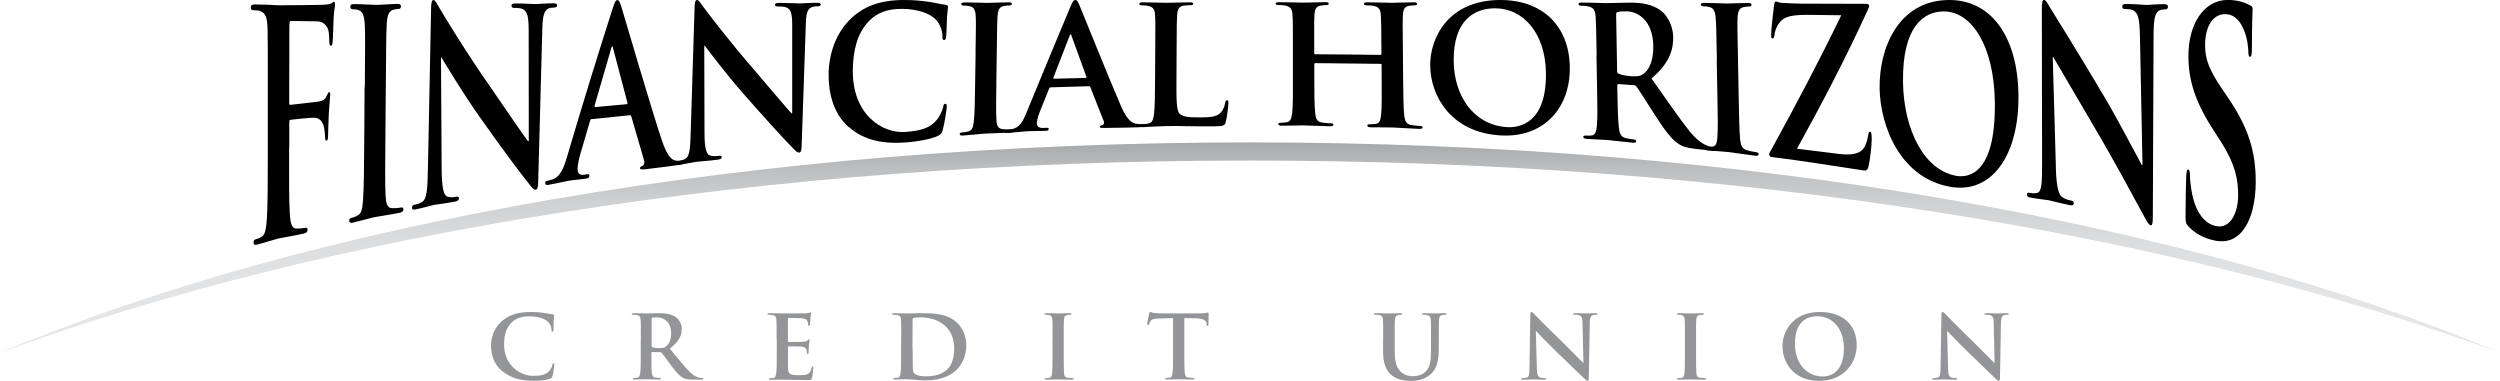
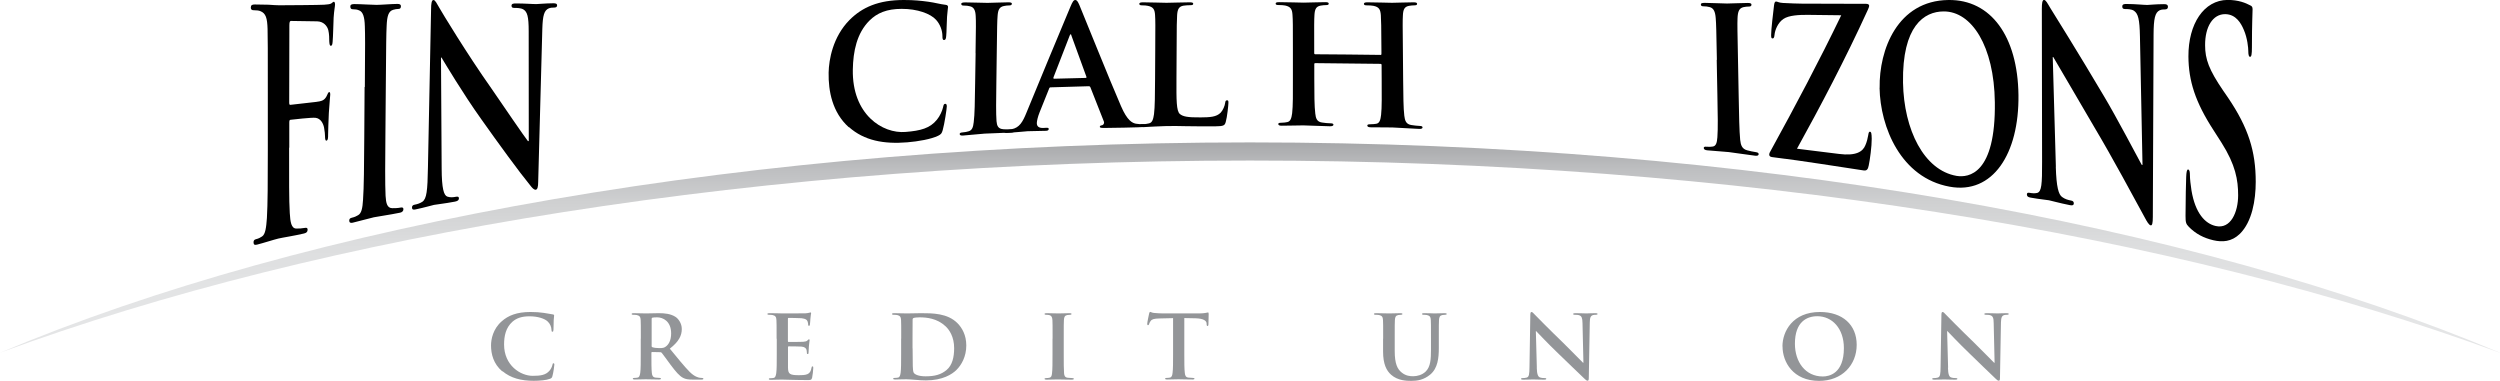
<svg xmlns="http://www.w3.org/2000/svg" width="420" height="64" viewBox="0 0 420 64" fill="none">
  <g clip-path="url(#clip0_767_675)">
    <path d="M420 59.261C368.487 37.578 293.499 23.924 209.993 23.924C126.487 23.924 51.513 37.578 0 59.261C54.233 39.283 128.304 26.972 209.993 26.972C291.682 26.972 365.768 39.283 420 59.274V59.261Z" fill="url(#paint0_linear_767_675)" />
    <path d="M48.572 24.824C48.572 29.791 48.544 33.672 48.683 35.806C48.766 37.283 48.933 38.384 49.779 38.397C50.168 38.411 50.792 38.37 51.194 38.29C51.555 38.209 51.68 38.33 51.68 38.585C51.68 38.948 51.486 39.136 51.056 39.23C49.28 39.646 47.504 39.901 46.769 40.076C46.033 40.25 44.257 40.827 43.189 41.096C42.801 41.19 42.593 41.136 42.593 40.707C42.593 40.438 42.704 40.25 43.009 40.183C43.425 40.089 43.772 39.901 44.022 39.727C44.59 39.377 44.729 38.183 44.84 36.625C44.979 34.37 44.993 30.422 44.993 25.348C44.993 22.246 44.993 19.158 44.993 16.057C44.993 8.029 44.993 6.552 44.951 4.86C44.896 3.061 44.674 2.229 43.73 1.866C43.508 1.759 43.009 1.719 42.62 1.719C42.329 1.719 42.135 1.611 42.135 1.289C42.135 0.859 42.357 0.752 42.787 0.752C43.536 0.752 44.355 0.792 45.104 0.792C45.853 0.846 46.505 0.886 46.907 0.886C47.989 0.886 53.803 0.846 54.455 0.792C54.996 0.738 55.343 0.738 55.634 0.591C55.8 0.497 55.953 0.295 56.092 0.295C56.203 0.295 56.286 0.497 56.286 0.738C56.286 1.088 56.133 1.678 56.05 2.967C56.022 3.464 55.953 6.391 55.884 6.981C55.856 7.384 55.8 7.68 55.592 7.693C55.398 7.693 55.343 7.451 55.315 6.914C55.315 6.511 55.315 5.719 55.148 5.035C54.954 4.35 54.358 3.612 53.275 3.585C51.805 3.571 50.334 3.544 48.877 3.518C48.711 3.518 48.614 3.679 48.614 4.243C48.614 8.552 48.586 12.862 48.586 17.171C48.586 17.48 48.614 17.628 48.78 17.614C49.987 17.467 51.208 17.332 52.429 17.198C52.915 17.145 53.317 17.104 53.706 17.024C54.246 16.916 54.649 16.675 54.94 16.003C55.079 15.695 55.148 15.493 55.315 15.466C55.426 15.466 55.481 15.601 55.481 15.896C55.481 16.191 55.329 17.453 55.245 18.997C55.19 20.004 55.121 22.3 55.121 22.649C55.121 23.092 55.121 23.589 54.829 23.629C54.663 23.656 54.607 23.307 54.607 22.958C54.607 22.609 54.552 22.018 54.441 21.427C54.302 20.743 53.886 19.897 52.998 19.789C52.29 19.722 49.28 20.071 48.794 20.125C48.655 20.139 48.6 20.246 48.6 20.608C48.6 22.005 48.6 23.401 48.6 24.797L48.572 24.824Z" fill="black" />
    <path d="M61.294 14.607C61.349 7.304 61.349 5.961 61.294 4.43C61.252 2.793 60.961 1.987 60.337 1.745C60.018 1.598 59.657 1.557 59.31 1.557C59.019 1.557 58.852 1.463 58.852 1.074C58.852 0.779 59.088 0.685 59.546 0.685C60.628 0.685 62.432 0.819 63.264 0.819C63.986 0.819 65.664 0.671 66.76 0.658C67.135 0.658 67.357 0.752 67.357 1.034C67.357 1.41 67.177 1.504 66.899 1.504C66.608 1.504 66.386 1.557 66.039 1.651C65.262 1.893 65.026 2.699 64.957 4.35C64.887 5.854 64.873 7.169 64.818 14.325C64.79 17.091 64.776 19.843 64.749 22.609C64.707 27.174 64.679 30.892 64.776 32.893C64.846 34.141 65.04 34.947 65.886 34.974C66.289 34.987 66.899 34.96 67.329 34.866C67.634 34.799 67.787 34.92 67.773 35.148C67.773 35.471 67.537 35.658 67.232 35.726C65.359 36.115 63.569 36.343 62.806 36.504C62.154 36.639 60.364 37.162 59.241 37.417C58.866 37.498 58.672 37.39 58.672 37.055C58.672 36.813 58.783 36.639 59.13 36.571C59.56 36.477 59.893 36.316 60.156 36.155C60.725 35.846 60.906 34.987 60.989 33.578C61.141 31.537 61.169 27.737 61.197 23.079C61.211 20.259 61.239 17.44 61.252 14.62L61.294 14.607Z" fill="black" />
    <path d="M74.198 28.261C74.211 31.725 74.572 32.812 75.141 33.027C75.626 33.202 76.168 33.148 76.612 33.054C76.931 33 77.097 33.054 77.097 33.309C77.097 33.658 76.834 33.792 76.431 33.873C74.586 34.222 73.448 34.316 72.907 34.423C72.657 34.477 71.312 34.866 69.841 35.175C69.466 35.256 69.217 35.256 69.217 34.84C69.217 34.571 69.383 34.437 69.675 34.383C70.049 34.316 70.549 34.168 70.951 33.9C71.686 33.39 71.825 32.06 71.894 28.127C72.075 19.252 72.241 10.378 72.422 1.531C72.422 0.631 72.519 0 72.81 0C73.129 0 73.379 0.591 73.851 1.383C74.184 1.987 78.457 9.062 82.549 14.849C84.45 17.628 88.224 23.146 88.695 23.71C88.737 23.71 88.793 23.71 88.834 23.696C88.834 17.561 88.834 11.412 88.82 5.263C88.82 2.752 88.585 1.974 87.905 1.571C87.475 1.329 86.795 1.329 86.392 1.329C86.046 1.329 85.935 1.208 85.935 0.953C85.935 0.618 86.254 0.577 86.684 0.577C88.168 0.577 89.542 0.698 90.138 0.685C90.457 0.685 91.54 0.564 92.941 0.55C93.316 0.55 93.593 0.591 93.593 0.913C93.593 1.155 93.413 1.275 93.08 1.275C92.788 1.275 92.566 1.275 92.219 1.396C91.415 1.732 91.179 2.578 91.11 4.86C90.874 13.412 90.652 21.964 90.416 30.543C90.416 31.443 90.277 31.819 90.027 31.872C89.708 31.926 89.375 31.537 89.07 31.134C87.308 28.999 83.743 24.112 80.829 19.991C77.777 15.721 74.669 10.485 74.17 9.666C74.142 9.666 74.114 9.666 74.087 9.666C74.128 15.869 74.156 22.058 74.198 28.234V28.261Z" fill="black" />
-     <path d="M99.392 19.991C99.253 20.004 99.184 20.085 99.128 20.326C98.587 22.152 98.046 24.005 97.505 25.858C97.2 26.878 97.047 27.845 97.033 28.315C97.033 29.026 97.269 29.496 98.157 29.348C98.296 29.322 98.448 29.308 98.587 29.281C98.934 29.228 99.017 29.281 99.017 29.523C99.017 29.832 98.837 29.939 98.532 29.993C97.616 30.141 96.395 30.221 95.507 30.369C95.188 30.422 93.62 30.798 92.136 31.053C91.761 31.121 91.595 31.053 91.595 30.745C91.595 30.503 91.72 30.409 91.942 30.369C92.191 30.328 92.594 30.221 92.829 30.141C94.147 29.684 94.702 28.247 95.313 26.18C97.824 17.655 100.349 9.452 102.888 1.544C103.249 0.43 103.429 0.013 103.72 0.013C103.984 0.013 104.15 0.362 104.414 1.222C105.066 3.41 109.381 18.125 111.115 23.347C112.142 26.502 112.96 26.878 113.557 26.985C113.987 27.039 114.417 27.012 114.75 26.972C114.972 26.945 115.125 26.959 115.111 27.214C115.111 27.496 114.847 27.603 113.793 27.751C112.766 27.885 110.671 28.18 108.382 28.436C107.869 28.476 107.522 28.516 107.536 28.261C107.536 28.033 107.661 27.952 107.938 27.872C108.146 27.764 108.34 27.402 108.215 26.985C107.494 24.542 106.786 22.085 106.065 19.588C106.01 19.413 105.926 19.346 105.788 19.36C103.665 19.575 101.542 19.789 99.406 20.018L99.392 19.991ZM105.26 17.507C105.399 17.507 105.427 17.373 105.413 17.265C104.608 14.258 103.804 11.21 102.999 8.123C102.971 7.975 102.943 7.787 102.86 7.787C102.777 7.787 102.708 7.988 102.68 8.136C101.75 11.291 100.821 14.486 99.891 17.735C99.864 17.896 99.891 18.004 100.002 17.99C101.75 17.829 103.512 17.655 105.26 17.507Z" fill="black" />
-     <path d="M118.357 22.34C118.357 25.079 118.718 25.952 119.287 26.126C119.773 26.274 120.314 26.247 120.771 26.18C121.091 26.14 121.257 26.18 121.257 26.395C121.257 26.677 120.993 26.771 120.591 26.824C118.732 27.066 117.581 27.106 117.039 27.174C116.776 27.2 115.43 27.496 113.946 27.697C113.571 27.751 113.321 27.751 113.321 27.429C113.321 27.214 113.502 27.12 113.779 27.079C114.154 27.026 114.667 26.918 115.069 26.73C115.819 26.341 115.957 25.294 116.041 22.193C116.263 15.184 116.471 8.19 116.693 1.208C116.693 0.497 116.804 0 117.081 0C117.4 0 117.65 0.456 118.122 1.101C118.455 1.571 122.7 7.183 126.793 11.841C128.693 14.07 132.481 18.554 132.953 19.024C132.994 19.024 133.05 19.024 133.091 19.024C133.091 14.097 133.091 9.17 133.091 4.242C133.091 2.229 132.856 1.611 132.176 1.275C131.746 1.074 131.066 1.087 130.663 1.087C130.317 1.087 130.206 0.993 130.206 0.792C130.206 0.524 130.525 0.497 130.955 0.483C132.439 0.483 133.813 0.577 134.423 0.577C134.742 0.577 135.825 0.47 137.226 0.47C137.6 0.47 137.878 0.497 137.878 0.765C137.878 0.953 137.697 1.061 137.351 1.061C137.059 1.061 136.837 1.061 136.49 1.168C135.686 1.437 135.436 2.121 135.381 3.947C135.145 10.821 134.909 17.695 134.673 24.582C134.673 25.307 134.534 25.603 134.285 25.63C133.965 25.67 133.632 25.348 133.327 25.012C131.551 23.24 127.972 19.252 125.058 15.936C122.006 12.499 118.912 8.337 118.399 7.679C118.371 7.679 118.344 7.679 118.316 7.679C118.316 12.58 118.344 17.467 118.357 22.354V22.34Z" fill="black" />
    <path d="M142.594 21.374C139.833 18.89 139.154 15.319 139.209 12.204C139.251 10.029 139.917 6.189 142.719 3.356C144.828 1.235 147.575 0 151.834 0C153.61 0 154.664 0.121 155.982 0.295C157.065 0.443 157.98 0.712 158.84 0.806C159.16 0.832 159.271 0.98 159.271 1.168C159.271 1.41 159.173 1.759 159.104 2.806C159.035 3.786 159.035 5.437 158.965 6.028C158.924 6.485 158.868 6.713 158.605 6.726C158.369 6.726 158.327 6.498 158.327 6.068C158.327 5.142 157.953 4.095 157.259 3.33C156.329 2.296 154.11 1.477 151.474 1.49C148.976 1.49 147.339 2.188 146.063 3.464C143.94 5.585 143.33 8.619 143.274 11.68C143.135 19.252 148.269 22.488 152.126 22.166C154.678 21.964 156.246 21.548 157.411 20.098C157.911 19.494 158.299 18.608 158.424 18.058C158.521 17.574 158.577 17.453 158.813 17.44C159.007 17.44 159.062 17.628 159.062 17.869C159.062 18.232 158.674 20.85 158.369 21.884C158.216 22.407 158.105 22.555 157.606 22.81C156.44 23.374 154.262 23.763 152.417 23.911C148.477 24.233 145.189 23.629 142.622 21.347L142.594 21.374Z" fill="black" />
    <path d="M163.89 8.955C163.96 4.484 163.974 3.652 163.918 2.712C163.876 1.705 163.599 1.208 162.975 1.061C162.656 0.967 162.295 0.94 161.948 0.94C161.657 0.94 161.49 0.886 161.49 0.644C161.49 0.47 161.726 0.403 162.184 0.403C163.266 0.403 165.07 0.483 165.902 0.483C166.623 0.483 168.302 0.389 169.398 0.389C169.773 0.389 169.995 0.443 169.995 0.618C169.995 0.846 169.814 0.913 169.537 0.913C169.246 0.913 169.024 0.94 168.677 1.007C167.9 1.155 167.664 1.651 167.595 2.672C167.525 3.598 167.511 4.417 167.456 8.847C167.428 10.553 167.414 12.271 167.387 13.976C167.345 16.809 167.317 19.105 167.414 20.353C167.484 21.132 167.678 21.642 168.552 21.709C168.954 21.75 169.592 21.763 170.023 21.736C170.342 21.723 170.48 21.803 170.48 21.937C170.48 22.139 170.245 22.246 169.925 22.26C168.025 22.367 166.207 22.394 165.43 22.448C164.764 22.488 162.947 22.689 161.795 22.77C161.421 22.797 161.227 22.716 161.227 22.515C161.227 22.367 161.338 22.273 161.684 22.246C162.114 22.219 162.461 22.139 162.725 22.058C163.308 21.897 163.488 21.387 163.585 20.528C163.752 19.279 163.779 16.956 163.821 14.097C163.849 12.365 163.876 10.646 163.904 8.915L163.89 8.955Z" fill="black" />
    <path d="M176.502 14.674C176.363 14.674 176.294 14.741 176.239 14.916C175.711 16.232 175.17 17.561 174.643 18.89C174.352 19.615 174.199 20.313 174.185 20.662C174.185 21.172 174.435 21.535 175.323 21.494C175.462 21.494 175.614 21.481 175.753 21.468C176.1 21.454 176.183 21.508 176.183 21.669C176.183 21.897 176.003 21.964 175.697 21.978C174.782 22.018 173.533 22.005 172.645 22.045C172.326 22.058 170.745 22.233 169.246 22.327C168.872 22.354 168.705 22.3 168.705 22.072C168.705 21.897 168.83 21.83 169.052 21.817C169.316 21.803 169.718 21.75 169.94 21.709C171.272 21.468 171.827 20.447 172.423 18.984C174.907 12.929 177.376 6.995 179.832 1.128C180.179 0.309 180.359 0 180.65 0C180.914 0 181.08 0.255 181.358 0.9C182.024 2.484 186.505 13.654 188.323 17.816C189.391 20.3 190.237 20.662 190.834 20.783C191.264 20.85 191.694 20.877 192.041 20.863C192.277 20.863 192.415 20.877 192.415 21.078C192.415 21.306 192.152 21.36 191.083 21.387C190.043 21.414 187.934 21.481 185.631 21.494C185.118 21.494 184.771 21.494 184.771 21.306C184.771 21.145 184.882 21.078 185.173 21.038C185.381 20.971 185.576 20.716 185.437 20.38C184.688 18.487 183.938 16.581 183.189 14.674C183.134 14.54 183.051 14.486 182.898 14.486C180.761 14.54 178.625 14.607 176.488 14.674H176.502ZM182.385 13.09C182.523 13.09 182.551 12.996 182.523 12.915C181.691 10.633 180.845 8.324 180.012 6.015C179.984 5.907 179.957 5.76 179.873 5.76C179.79 5.76 179.735 5.907 179.693 6.015C178.791 8.337 177.889 10.673 176.974 13.023C176.946 13.144 176.974 13.224 177.085 13.224C178.847 13.171 180.609 13.13 182.371 13.09H182.385Z" fill="black" />
    <path d="M197.646 13.238C197.632 16.769 197.618 18.675 198.228 19.158C198.714 19.561 199.463 19.749 201.711 19.722C203.237 19.709 204.36 19.669 205.082 18.917C205.429 18.554 205.776 17.789 205.831 17.265C205.859 17.024 205.914 16.849 206.15 16.849C206.358 16.849 206.386 16.983 206.372 17.319C206.372 17.628 206.164 19.682 205.928 20.474C205.762 21.078 205.609 21.212 204.111 21.226C202.03 21.239 200.531 21.212 199.241 21.199C197.937 21.159 196.91 21.159 195.717 21.186C195.398 21.186 194.76 21.212 194.08 21.253C193.414 21.266 192.665 21.347 192.096 21.36C191.721 21.36 191.513 21.293 191.527 21.092C191.527 20.957 191.638 20.863 191.985 20.863C192.415 20.863 192.762 20.783 193.026 20.729C193.608 20.608 193.747 19.991 193.872 19.185C194.024 18.017 194.038 15.829 194.052 13.291C194.052 11.667 194.066 10.042 194.08 8.418C194.108 4.216 194.108 3.437 194.052 2.551C193.997 1.611 193.775 1.168 192.831 0.98C192.609 0.926 192.263 0.899 191.888 0.899C191.569 0.899 191.402 0.846 191.402 0.644C191.402 0.456 191.61 0.389 192.041 0.389C193.386 0.389 195.19 0.47 195.967 0.47C196.66 0.47 198.742 0.389 199.865 0.389C200.268 0.389 200.462 0.443 200.462 0.631C200.462 0.819 200.295 0.873 199.949 0.873C199.629 0.873 199.172 0.899 198.825 0.953C198.048 1.087 197.826 1.557 197.757 2.524C197.701 3.41 197.687 4.175 197.673 8.378C197.673 10.002 197.659 11.613 197.646 13.238Z" fill="black" />
    <path d="M231.913 9.25C231.997 9.25 232.08 9.197 232.08 9.062C232.08 8.861 232.08 8.673 232.08 8.472C232.052 4.243 232.038 3.45 231.983 2.564C231.913 1.611 231.691 1.168 230.734 0.98C230.512 0.926 230.013 0.9 229.624 0.9C229.305 0.9 229.139 0.846 229.139 0.644C229.139 0.457 229.333 0.389 229.735 0.389C231.275 0.389 233.079 0.47 233.856 0.47C234.549 0.47 236.353 0.389 237.463 0.389C237.865 0.389 238.059 0.443 238.073 0.644C238.073 0.846 237.907 0.9 237.56 0.9C237.324 0.9 237.074 0.926 236.728 0.98C235.951 1.114 235.729 1.598 235.687 2.578C235.632 3.477 235.645 4.256 235.687 8.512C235.701 10.15 235.715 11.801 235.729 13.439C235.756 16.017 235.77 18.232 235.923 19.44C236.02 20.233 236.2 20.85 237.061 20.998C237.463 21.065 238.101 21.145 238.531 21.159C238.85 21.159 238.989 21.266 238.989 21.401C238.989 21.602 238.767 21.669 238.42 21.656C236.547 21.575 234.73 21.441 233.925 21.414C233.259 21.387 231.442 21.414 230.318 21.387C229.916 21.387 229.707 21.293 229.707 21.092C229.707 20.957 229.818 20.877 230.165 20.877C230.595 20.877 230.942 20.837 231.206 20.796C231.789 20.702 231.927 20.098 232.024 19.293C232.163 18.125 232.135 15.923 232.122 13.359C232.122 12.54 232.122 11.721 232.108 10.902C232.108 10.794 232.024 10.727 231.941 10.727C228.278 10.673 224.63 10.633 220.967 10.606C220.884 10.606 220.801 10.633 220.801 10.767C220.801 11.573 220.801 12.379 220.801 13.184C220.801 15.722 220.814 17.896 220.967 19.078C221.05 19.857 221.231 20.461 222.091 20.582C222.493 20.649 223.131 20.716 223.561 20.716C223.881 20.716 224.019 20.81 224.019 20.944C224.019 21.132 223.797 21.213 223.45 21.213C221.577 21.172 219.76 21.078 218.955 21.065C218.289 21.065 216.472 21.119 215.32 21.119C214.946 21.119 214.752 21.038 214.752 20.837C214.752 20.702 214.863 20.622 215.209 20.622C215.639 20.622 215.986 20.568 216.25 20.514C216.833 20.407 216.971 19.803 217.082 19.011C217.221 17.856 217.221 15.681 217.207 13.157C217.207 11.546 217.207 9.935 217.207 8.324C217.207 4.149 217.207 3.383 217.138 2.497C217.082 1.557 216.847 1.128 215.903 0.926C215.667 0.873 215.182 0.846 214.793 0.846C214.474 0.846 214.308 0.792 214.308 0.604C214.308 0.416 214.502 0.363 214.904 0.363C216.458 0.363 218.248 0.443 219.025 0.443C219.718 0.443 221.522 0.363 222.632 0.363C223.034 0.363 223.228 0.416 223.228 0.618C223.228 0.806 223.062 0.859 222.715 0.859C222.493 0.859 222.23 0.886 221.883 0.94C221.106 1.074 220.884 1.544 220.828 2.511C220.773 3.397 220.773 4.162 220.787 8.351C220.787 8.539 220.787 8.74 220.787 8.928C220.787 9.062 220.87 9.116 220.953 9.116C224.616 9.143 228.265 9.17 231.927 9.223L231.913 9.25Z" fill="black" />
-     <path d="M240.266 11.076C240.224 6.256 243.388 0.04 251.975 3.23266e-05C259.107 -0.04 263.602 4.323 263.727 11.237C263.838 18.165 259.329 23.226 252.003 22.743C243.734 22.233 240.322 16.07 240.28 11.076H240.266ZM259.717 12.191C259.606 5.518 255.86 1.383 251.157 1.396C247.869 1.396 244.137 3.209 244.22 10.284C244.289 16.191 247.647 21.025 253.183 21.36C255.194 21.481 259.856 20.783 259.717 12.191Z" fill="black" />
-     <path d="M268.236 9.277C268.152 4.645 268.139 3.786 268.069 2.806C268 1.772 267.764 1.275 266.807 1.061C266.571 0.993 266.085 0.967 265.683 0.967C265.364 0.967 265.197 0.899 265.197 0.698C265.197 0.483 265.392 0.43 265.822 0.43C267.334 0.43 269.137 0.524 269.748 0.524C270.719 0.524 272.897 0.443 273.785 0.443C275.589 0.443 277.503 0.631 279.071 1.812C279.89 2.417 281.055 4.068 281.097 6.216C281.138 8.579 280.292 10.754 277.448 13.184C280.07 16.849 282.096 19.87 283.83 22.031C285.467 24.059 286.66 24.421 287.09 24.569C287.409 24.663 287.673 24.73 287.895 24.757C288.117 24.784 288.242 24.891 288.242 25.052C288.242 25.321 288.047 25.361 287.7 25.321C286.785 25.227 285.883 25.119 284.967 25.025C283.358 24.851 282.637 24.623 281.887 24.099C280.639 23.24 279.515 21.629 277.864 19.078C276.685 17.252 275.325 15.05 274.937 14.553C274.784 14.352 274.618 14.312 274.423 14.312C273.591 14.245 272.758 14.177 271.926 14.124C271.787 14.124 271.704 14.177 271.704 14.352C271.704 14.5 271.704 14.634 271.704 14.782C271.76 17.655 271.801 20.085 271.968 21.4C272.065 22.3 272.259 22.998 273.119 23.199C273.549 23.293 274.187 23.414 274.534 23.441C274.77 23.468 274.881 23.562 274.881 23.723C274.881 23.938 274.687 24.018 274.312 23.978C272.647 23.83 270.511 23.549 270.081 23.522C269.54 23.481 267.722 23.414 266.571 23.334C266.196 23.307 265.988 23.199 265.988 22.985C265.988 22.837 266.099 22.756 266.446 22.783C266.876 22.81 267.223 22.783 267.473 22.743C268.041 22.662 268.18 22.005 268.277 21.132C268.402 19.857 268.36 17.453 268.305 14.647C268.277 12.862 268.25 11.063 268.208 9.277H268.236ZM271.662 11.828C271.662 12.164 271.732 12.298 271.926 12.392C272.536 12.633 273.397 12.768 274.118 12.808C275.27 12.862 275.63 12.754 276.144 12.378C276.99 11.734 277.795 10.311 277.753 7.72C277.67 3.222 274.951 1.906 273.272 1.906C272.55 1.906 272.037 1.933 271.76 2.014C271.565 2.081 271.51 2.202 271.51 2.443C271.565 5.572 271.621 8.7 271.676 11.828H271.662Z" fill="black" />
    <path d="M288.436 10.042C288.339 5.021 288.325 4.095 288.241 3.048C288.158 1.92 287.867 1.356 287.229 1.195C286.91 1.101 286.535 1.061 286.202 1.061C285.911 1.061 285.744 0.993 285.744 0.738C285.744 0.537 285.966 0.483 286.424 0.483C287.506 0.483 289.324 0.591 290.142 0.591C290.864 0.591 292.542 0.497 293.638 0.497C294.013 0.497 294.235 0.564 294.249 0.765C294.249 1.034 294.082 1.101 293.791 1.101C293.5 1.101 293.278 1.128 292.931 1.195C292.168 1.356 291.946 1.933 291.904 3.101C291.862 4.175 291.89 5.115 291.987 10.217C292.029 12.19 292.057 14.151 292.098 16.124C292.154 19.373 292.209 22.031 292.348 23.481C292.445 24.394 292.667 25.025 293.527 25.254C293.93 25.361 294.568 25.509 294.998 25.562C295.317 25.603 295.456 25.724 295.456 25.885C295.456 26.126 295.234 26.193 294.915 26.166C293.014 25.938 291.21 25.63 290.433 25.549C289.768 25.468 287.964 25.374 286.812 25.254C286.438 25.213 286.244 25.093 286.23 24.864C286.23 24.703 286.341 24.609 286.688 24.649C287.118 24.69 287.464 24.663 287.714 24.623C288.283 24.555 288.45 24.005 288.519 23.065C288.63 21.696 288.588 19.078 288.519 15.883C288.477 13.949 288.45 12.002 288.408 10.069L288.436 10.042Z" fill="black" />
    <path d="M308.927 25.858C311.84 26.234 312.95 25.468 313.38 24.408C313.63 23.844 313.783 23.2 313.866 22.689C313.922 22.327 313.977 22.112 314.144 22.125C314.379 22.152 314.435 22.421 314.449 23.32C314.463 24.515 314.144 26.892 313.949 27.791C313.824 28.436 313.63 28.704 313.117 28.637C308.344 27.939 303.53 27.106 297.731 26.395C297.412 26.355 297.245 26.234 297.231 25.992C297.231 25.75 297.315 25.589 297.648 25.012C301.546 17.923 305.639 10.217 309.329 2.564C307.456 2.537 305.583 2.511 303.724 2.497C302.268 2.484 300.52 2.564 299.618 3.182C298.688 3.799 298.189 5.061 298.119 5.854C298.078 6.337 297.953 6.471 297.786 6.458C297.578 6.458 297.551 6.283 297.551 5.867C297.537 5.075 297.911 1.947 298.036 0.913C298.092 0.43 298.203 0.255 298.369 0.255C298.633 0.255 298.799 0.457 299.521 0.497C302.24 0.644 303.613 0.618 304.793 0.618C307.706 0.618 310.62 0.631 313.519 0.644C313.811 0.644 314.005 0.752 314.019 0.94C314.019 1.168 313.908 1.383 313.797 1.651C309.995 9.975 305.792 17.937 301.893 24.985C304.238 25.267 306.582 25.562 308.941 25.858H308.927Z" fill="black" />
-     <path d="M315.78 14.755C315.669 8.378 318.763 0.107 327.337 -4.32841e-05C334.468 -0.094 338.977 6.095 339.102 15.963C339.227 25.844 334.774 32.705 327.532 31.362C319.346 29.872 315.878 21.36 315.767 14.755H315.78ZM335.134 17.158C335.009 7.733 331.236 1.906 326.546 1.92C323.258 1.92 319.554 4.35 319.707 13.869C319.845 21.803 323.231 28.61 328.711 29.55C330.709 29.872 335.301 29.281 335.134 17.158Z" fill="black" />
+     <path d="M315.78 14.755C315.669 8.378 318.763 0.107 327.337 -4.32841e-05C334.468 -0.094 338.977 6.095 339.102 15.963C339.227 25.844 334.774 32.705 327.532 31.362C319.346 29.872 315.878 21.36 315.767 14.755H315.78M335.134 17.158C335.009 7.733 331.236 1.906 326.546 1.92C323.258 1.92 319.554 4.35 319.707 13.869C319.845 21.803 323.231 28.61 328.711 29.55C330.709 29.872 335.301 29.281 335.134 17.158Z" fill="black" />
    <path d="M345.373 28.006C345.471 31.456 345.845 32.678 346.428 33.094C346.913 33.457 347.454 33.604 347.912 33.685C348.231 33.739 348.398 33.873 348.398 34.141C348.398 34.504 348.148 34.544 347.746 34.464C345.901 34.101 344.763 33.752 344.222 33.645C343.972 33.591 342.626 33.47 341.156 33.202C340.781 33.135 340.531 33.041 340.518 32.651C340.518 32.396 340.684 32.342 340.975 32.396C341.35 32.463 341.849 32.517 342.252 32.41C342.987 32.195 343.084 30.959 343.07 27.16C343.056 18.608 343.043 10.042 343.029 1.477C343.029 0.604 343.098 -0.013 343.389 -0.013C343.709 -0.013 343.972 0.55 344.458 1.356C344.805 1.92 349.244 9.009 353.462 16.151C355.432 19.427 359.316 26.798 359.802 27.684C359.844 27.684 359.899 27.697 359.941 27.71C359.802 20.501 359.649 13.318 359.511 6.136C359.455 3.209 359.206 2.296 358.512 1.812C358.082 1.517 357.388 1.517 357 1.517C356.653 1.517 356.542 1.369 356.542 1.087C356.542 0.712 356.847 0.658 357.277 0.671C358.762 0.671 360.135 0.832 360.745 0.832C361.065 0.832 362.147 0.698 363.548 0.698C363.923 0.698 364.2 0.752 364.214 1.141C364.214 1.437 364.047 1.584 363.701 1.584C363.423 1.584 363.187 1.584 362.84 1.718C362.036 2.108 361.814 3.115 361.8 5.84C361.758 16.057 361.717 26.261 361.675 36.437C361.675 37.511 361.564 37.914 361.314 37.86C361.009 37.793 360.662 37.189 360.343 36.585C358.54 33.282 354.863 26.422 351.852 21.374C348.703 16.017 345.471 10.432 344.943 9.572C344.916 9.572 344.888 9.572 344.86 9.572C345.04 15.708 345.207 21.857 345.387 28.019L345.373 28.006Z" fill="black" />
    <path d="M367.71 38.089C367.252 37.632 367.169 37.364 367.169 36.263C367.169 33.51 367.252 30.517 367.28 29.724C367.308 28.973 367.391 28.436 367.613 28.476C367.863 28.516 367.904 28.973 367.904 29.375C367.904 30.033 368.029 31.107 368.168 31.993C368.806 35.833 370.471 37.578 372.233 37.968C374.772 38.545 376.007 35.618 376.007 32.812C376.007 30.235 375.576 27.697 373.218 23.978C372.788 23.294 372.344 22.609 371.914 21.938C368.778 17.118 367.682 13.573 367.655 9.492C367.627 4.001 370.249 0.027 374.231 -0.013C376.09 -0.013 377.297 0.51 378.032 0.9C378.296 1.007 378.434 1.168 378.434 1.544C378.434 2.242 378.323 3.786 378.323 7.961C378.323 9.143 378.24 9.559 378.004 9.546C377.81 9.546 377.713 9.21 377.713 8.566C377.713 8.082 377.574 6.417 376.964 5.021C376.534 4.001 375.701 2.403 373.842 2.376C371.72 2.363 370.443 4.538 370.457 7.599C370.457 9.962 371.123 11.747 373.495 15.225C373.759 15.614 374.023 16.003 374.3 16.393C377.755 21.494 378.962 25.442 378.962 30.543C378.962 33.658 378.337 37.256 376.312 39.27C374.91 40.639 373.329 40.706 371.831 40.358C370.193 39.968 368.917 39.31 367.696 38.089H367.71Z" fill="black" />
    <path d="M84.38 62.389C82.882 61.114 82.493 59.462 82.493 58.026C82.493 57.019 82.812 55.274 84.283 53.985C85.379 53.005 86.836 52.414 89.111 52.414C90.054 52.414 90.623 52.468 91.331 52.562C91.913 52.629 92.399 52.763 92.857 52.817C93.023 52.83 93.093 52.911 93.093 52.991C93.093 53.112 93.051 53.287 93.023 53.797C92.996 54.28 93.01 55.099 92.982 55.394C92.968 55.623 92.94 55.73 92.801 55.73C92.677 55.73 92.649 55.609 92.649 55.408C92.635 54.951 92.441 54.428 92.052 54.052C91.553 53.528 90.36 53.139 88.958 53.139C87.626 53.139 86.766 53.461 86.087 54.052C84.977 55.045 84.685 56.442 84.685 57.878C84.685 61.396 87.446 63.141 89.499 63.141C90.859 63.141 91.678 62.993 92.288 62.309C92.552 62.027 92.746 61.597 92.801 61.329C92.843 61.087 92.871 61.033 92.996 61.033C93.107 61.033 93.134 61.141 93.134 61.248C93.134 61.422 92.954 62.711 92.801 63.208C92.718 63.463 92.663 63.53 92.399 63.638C91.789 63.879 90.623 63.973 89.652 63.973C87.557 63.973 85.809 63.53 84.422 62.362L84.38 62.389Z" fill="#939598" />
    <path d="M107.66 56.898C107.66 54.656 107.66 54.24 107.632 53.77C107.605 53.273 107.48 53.031 106.98 52.924C106.855 52.897 106.606 52.884 106.384 52.884C106.217 52.884 106.12 52.857 106.12 52.749C106.12 52.642 106.231 52.615 106.453 52.615C107.258 52.615 108.229 52.655 108.548 52.655C109.061 52.655 110.227 52.615 110.698 52.615C111.656 52.615 112.682 52.709 113.501 53.246C113.931 53.528 114.541 54.28 114.541 55.273C114.541 56.361 114.07 57.368 112.53 58.576C113.889 60.227 114.944 61.543 115.846 62.456C116.706 63.315 117.33 63.423 117.552 63.463C117.719 63.49 117.857 63.503 117.982 63.503C118.107 63.503 118.163 63.544 118.163 63.624C118.163 63.745 118.052 63.772 117.871 63.772H116.414C115.554 63.772 115.18 63.691 114.777 63.49C114.125 63.154 113.543 62.456 112.682 61.315C112.072 60.496 111.364 59.502 111.17 59.274C111.087 59.18 111.004 59.167 110.893 59.167L109.561 59.14C109.478 59.14 109.436 59.167 109.436 59.261V59.462C109.436 60.832 109.436 62 109.505 62.617C109.547 63.047 109.644 63.369 110.102 63.436C110.338 63.463 110.671 63.49 110.851 63.49C110.976 63.49 111.031 63.53 111.031 63.611C111.031 63.718 110.92 63.758 110.726 63.758C109.838 63.758 108.715 63.718 108.479 63.718C108.187 63.718 107.23 63.758 106.62 63.758C106.425 63.758 106.314 63.718 106.314 63.611C106.314 63.544 106.37 63.49 106.564 63.49C106.786 63.49 106.98 63.463 107.119 63.436C107.424 63.383 107.494 63.047 107.563 62.617C107.646 62 107.646 60.832 107.646 59.476V56.871L107.66 56.898ZM109.464 58.066C109.464 58.227 109.491 58.281 109.602 58.334C109.922 58.442 110.379 58.482 110.768 58.482C111.378 58.482 111.573 58.428 111.85 58.227C112.308 57.905 112.752 57.22 112.752 56.012C112.752 53.917 111.323 53.313 110.421 53.313C110.033 53.313 109.769 53.327 109.616 53.367C109.505 53.394 109.478 53.461 109.478 53.568V58.053L109.464 58.066Z" fill="#939598" />
    <path d="M130.469 56.898C130.469 54.656 130.469 54.24 130.441 53.77C130.413 53.273 130.288 53.031 129.789 52.924C129.664 52.897 129.414 52.884 129.192 52.884C129.026 52.884 128.929 52.857 128.929 52.749C128.929 52.642 129.04 52.615 129.262 52.615C129.678 52.615 130.122 52.629 130.496 52.629C130.899 52.642 131.246 52.655 131.454 52.655C131.939 52.655 134.978 52.655 135.269 52.642C135.56 52.615 135.81 52.588 135.921 52.548C136.004 52.535 136.088 52.494 136.171 52.494C136.254 52.494 136.268 52.548 136.268 52.629C136.268 52.736 136.185 52.91 136.143 53.595C136.129 53.743 136.101 54.387 136.06 54.575C136.046 54.656 136.018 54.736 135.907 54.736C135.796 54.736 135.768 54.656 135.768 54.535C135.768 54.428 135.755 54.186 135.671 53.998C135.56 53.729 135.408 53.555 134.645 53.461C134.381 53.434 132.786 53.407 132.48 53.407C132.397 53.407 132.369 53.447 132.369 53.555V57.287C132.369 57.395 132.383 57.448 132.48 57.448C132.813 57.448 134.575 57.448 134.922 57.422C135.283 57.395 135.519 57.341 135.657 57.193C135.768 57.072 135.824 57.005 135.907 57.005C135.963 57.005 136.018 57.032 136.018 57.126C136.018 57.22 135.963 57.448 135.893 58.2C135.879 58.495 135.838 59.086 135.838 59.194C135.838 59.315 135.838 59.476 135.699 59.476C135.588 59.476 135.56 59.422 135.56 59.341C135.546 59.194 135.546 59.006 135.505 58.804C135.435 58.509 135.214 58.281 134.645 58.227C134.353 58.2 132.841 58.187 132.48 58.187C132.411 58.187 132.383 58.24 132.383 58.334V59.502C132.383 59.999 132.369 61.369 132.383 61.798C132.411 62.819 132.661 63.033 134.215 63.033C134.617 63.033 135.255 63.033 135.644 62.859C136.046 62.684 136.226 62.376 136.337 61.771C136.365 61.61 136.393 61.557 136.504 61.557C136.629 61.557 136.629 61.677 136.629 61.825C136.629 62.161 136.504 63.168 136.434 63.463C136.323 63.852 136.185 63.852 135.616 63.852C134.464 63.852 133.632 63.825 132.98 63.812C132.328 63.785 131.856 63.772 131.398 63.772C131.232 63.772 130.899 63.772 130.524 63.785C130.177 63.785 129.775 63.812 129.47 63.812C129.276 63.812 129.165 63.772 129.165 63.664C129.165 63.597 129.22 63.544 129.414 63.544C129.65 63.544 129.831 63.517 129.969 63.49C130.274 63.436 130.344 63.1 130.413 62.671C130.496 62.053 130.496 60.885 130.496 59.529V56.925L130.469 56.898Z" fill="#939598" />
    <path d="M151.404 56.898C151.404 54.656 151.404 54.24 151.377 53.77C151.349 53.273 151.224 53.031 150.724 52.924C150.6 52.897 150.35 52.884 150.128 52.884C149.961 52.884 149.864 52.857 149.864 52.749C149.864 52.642 149.975 52.615 150.197 52.615C151.002 52.615 151.973 52.655 152.389 52.655C152.861 52.655 153.818 52.615 154.734 52.615C156.649 52.615 159.187 52.615 160.852 54.293C161.615 55.059 162.337 56.28 162.337 58.039C162.337 59.905 161.532 61.315 160.672 62.161C159.964 62.859 158.383 63.906 155.553 63.906C154.998 63.906 154.373 63.866 153.791 63.812C153.208 63.772 152.681 63.718 152.292 63.718C152.126 63.718 151.793 63.718 151.418 63.731C151.071 63.731 150.669 63.758 150.364 63.758C150.169 63.758 150.059 63.718 150.059 63.611C150.059 63.544 150.114 63.49 150.308 63.49C150.544 63.49 150.724 63.463 150.863 63.436C151.168 63.383 151.238 63.047 151.307 62.617C151.39 62 151.39 60.832 151.39 59.476V56.871L151.404 56.898ZM153.319 58.522C153.319 60.093 153.333 61.221 153.347 61.503C153.36 61.865 153.388 62.456 153.513 62.631C153.707 62.913 154.304 63.221 155.511 63.221C157.065 63.221 158.105 62.926 159.021 62.161C159.992 61.355 160.297 59.999 160.297 58.482C160.297 56.602 159.493 55.394 158.827 54.79C157.425 53.488 155.677 53.313 154.498 53.313C154.193 53.313 153.624 53.353 153.499 53.421C153.36 53.474 153.319 53.555 153.319 53.716C153.305 54.213 153.305 55.502 153.305 56.67V58.536L153.319 58.522Z" fill="#939598" />
    <path d="M176.835 56.898C176.835 54.656 176.835 54.24 176.807 53.77C176.78 53.273 176.627 53.018 176.294 52.937C176.127 52.897 175.933 52.884 175.739 52.884C175.586 52.884 175.489 52.857 175.489 52.736C175.489 52.642 175.614 52.615 175.85 52.615C176.433 52.615 177.39 52.655 177.834 52.655C178.209 52.655 179.11 52.615 179.693 52.615C179.887 52.615 180.012 52.642 180.012 52.736C180.012 52.857 179.915 52.884 179.762 52.884C179.61 52.884 179.485 52.897 179.305 52.924C178.888 53.005 178.763 53.246 178.736 53.77C178.708 54.24 178.708 54.656 178.708 56.898V59.502C178.708 60.939 178.708 62.107 178.763 62.738C178.805 63.141 178.916 63.409 179.374 63.463C179.582 63.49 179.929 63.517 180.151 63.517C180.317 63.517 180.401 63.557 180.401 63.638C180.401 63.745 180.276 63.785 180.109 63.785C179.096 63.785 178.139 63.745 177.723 63.745C177.376 63.745 176.405 63.785 175.794 63.785C175.6 63.785 175.489 63.745 175.489 63.638C175.489 63.57 175.545 63.517 175.739 63.517C175.961 63.517 176.155 63.49 176.294 63.463C176.599 63.409 176.696 63.154 176.738 62.725C176.821 62.107 176.821 60.939 176.821 59.502V56.898H176.835Z" fill="#939598" />
    <path d="M197.063 53.447L194.788 53.501C193.9 53.528 193.539 53.609 193.303 53.931C193.151 54.146 193.067 54.334 193.04 54.454C193.012 54.575 192.956 54.629 192.873 54.629C192.762 54.629 192.734 54.562 192.734 54.387C192.734 54.146 193.026 52.803 193.053 52.682C193.095 52.494 193.151 52.4 193.234 52.4C193.359 52.4 193.511 52.548 193.886 52.575C194.33 52.615 194.913 52.655 195.412 52.655H201.461C201.947 52.655 202.28 52.615 202.515 52.575C202.737 52.535 202.862 52.494 202.932 52.494C203.043 52.494 203.056 52.588 203.056 52.803C203.056 53.112 203.015 54.132 203.015 54.522C203.001 54.669 202.973 54.763 202.876 54.763C202.751 54.763 202.723 54.683 202.71 54.468V54.307C202.668 53.917 202.252 53.515 200.892 53.474L198.964 53.434V59.489C198.964 60.845 198.964 62.013 199.047 62.644C199.089 63.06 199.186 63.382 199.643 63.436C199.852 63.463 200.198 63.49 200.42 63.49C200.587 63.49 200.67 63.53 200.67 63.611C200.67 63.718 200.545 63.758 200.379 63.758C199.366 63.758 198.409 63.718 197.979 63.718C197.632 63.718 196.661 63.758 196.05 63.758C195.856 63.758 195.745 63.718 195.745 63.611C195.745 63.544 195.8 63.49 195.995 63.49C196.217 63.49 196.411 63.463 196.55 63.436C196.855 63.382 196.952 63.047 196.994 62.617C197.077 62 197.077 60.832 197.077 59.476V53.421L197.063 53.447Z" fill="#939598" />
    <path d="M232.371 56.898C232.371 54.656 232.371 54.24 232.343 53.77C232.316 53.273 232.191 53.031 231.691 52.924C231.566 52.897 231.317 52.884 231.095 52.884C230.928 52.884 230.831 52.857 230.831 52.749C230.831 52.642 230.942 52.615 231.164 52.615C231.969 52.615 232.94 52.655 233.398 52.655C233.758 52.655 234.73 52.615 235.271 52.615C235.507 52.615 235.604 52.642 235.604 52.749C235.604 52.857 235.506 52.884 235.354 52.884C235.187 52.884 235.09 52.897 234.91 52.924C234.494 53.005 234.369 53.246 234.341 53.77C234.313 54.24 234.313 54.656 234.313 56.898V58.965C234.313 61.114 234.757 62.013 235.507 62.604C236.2 63.154 236.894 63.208 237.407 63.208C238.073 63.208 238.906 63.007 239.516 62.416C240.348 61.61 240.404 60.268 240.404 58.751V56.898C240.404 54.656 240.404 54.24 240.376 53.77C240.348 53.273 240.224 53.031 239.724 52.924C239.599 52.897 239.336 52.884 239.169 52.884C239.003 52.884 238.906 52.857 238.906 52.749C238.906 52.642 239.017 52.615 239.225 52.615C240.002 52.615 240.959 52.655 240.973 52.655C241.153 52.655 242.124 52.615 242.721 52.615C242.929 52.615 243.04 52.642 243.04 52.749C243.04 52.857 242.943 52.884 242.762 52.884C242.596 52.884 242.499 52.897 242.319 52.924C241.902 53.005 241.791 53.246 241.75 53.77C241.722 54.24 241.722 54.656 241.722 56.898V58.482C241.722 60.12 241.555 61.865 240.279 62.926C239.197 63.825 238.101 63.987 237.102 63.987C236.297 63.987 234.827 63.946 233.717 62.966C232.94 62.282 232.357 61.194 232.357 59.059V56.898H232.371Z" fill="#939598" />
    <path d="M258.176 61.771C258.204 62.926 258.412 63.302 258.717 63.409C258.981 63.503 259.258 63.517 259.508 63.517C259.674 63.517 259.772 63.544 259.772 63.638C259.772 63.758 259.633 63.785 259.425 63.785C258.44 63.785 257.815 63.745 257.524 63.745C257.385 63.745 256.664 63.785 255.873 63.785C255.679 63.785 255.54 63.772 255.54 63.638C255.54 63.544 255.637 63.517 255.79 63.517C255.984 63.517 256.261 63.503 256.483 63.436C256.886 63.315 256.941 62.886 256.955 61.61L257.094 52.91C257.094 52.615 257.136 52.414 257.288 52.414C257.455 52.414 257.593 52.602 257.857 52.87C258.037 53.058 260.354 55.421 262.588 57.569C263.628 58.576 265.682 60.697 265.945 60.939H266.015L265.862 54.307C265.848 53.407 265.709 53.125 265.349 52.978C265.127 52.884 264.752 52.884 264.544 52.884C264.364 52.884 264.294 52.843 264.294 52.749C264.294 52.629 264.461 52.615 264.697 52.615C265.488 52.615 266.223 52.655 266.542 52.655C266.708 52.655 267.291 52.615 268.04 52.615C268.235 52.615 268.387 52.629 268.387 52.749C268.387 52.843 268.29 52.884 268.11 52.884C267.957 52.884 267.832 52.884 267.652 52.924C267.222 53.045 267.097 53.353 267.083 54.186L266.917 63.503C266.917 63.825 266.861 63.96 266.722 63.96C266.556 63.96 266.375 63.799 266.209 63.638C265.252 62.751 263.295 60.818 261.7 59.301C260.035 57.703 258.343 55.904 258.065 55.622H258.023L258.19 61.785L258.176 61.771Z" fill="#939598" />
-     <path d="M283.065 56.898C283.065 54.656 283.065 54.24 283.038 53.77C283.01 53.273 282.857 53.018 282.524 52.937C282.358 52.897 282.164 52.884 281.969 52.884C281.817 52.884 281.72 52.857 281.72 52.736C281.72 52.642 281.845 52.615 282.08 52.615C282.663 52.615 283.62 52.655 284.064 52.655C284.453 52.655 285.341 52.615 285.923 52.615C286.118 52.615 286.243 52.642 286.243 52.736C286.243 52.857 286.145 52.884 285.993 52.884C285.84 52.884 285.715 52.897 285.535 52.924C285.119 53.005 285.008 53.246 284.966 53.77C284.938 54.24 284.938 54.656 284.938 56.898V59.502C284.938 60.939 284.938 62.107 284.994 62.738C285.036 63.141 285.147 63.409 285.604 63.463C285.812 63.49 286.159 63.517 286.381 63.517C286.548 63.517 286.631 63.557 286.631 63.638C286.631 63.745 286.506 63.785 286.34 63.785C285.327 63.785 284.37 63.745 283.967 63.745C283.62 63.745 282.649 63.785 282.039 63.785C281.845 63.785 281.734 63.745 281.734 63.638C281.734 63.57 281.789 63.517 281.983 63.517C282.219 63.517 282.4 63.49 282.538 63.463C282.843 63.409 282.941 63.154 282.982 62.725C283.065 62.107 283.065 60.939 283.065 59.502V56.898Z" fill="#939598" />
    <path d="M299.451 58.2C299.451 55.676 301.172 52.414 305.75 52.414C309.551 52.414 311.924 54.562 311.924 57.932C311.924 61.301 309.482 63.987 305.611 63.987C301.227 63.987 299.465 60.805 299.465 58.2H299.451ZM309.773 58.482C309.773 55.179 307.803 53.125 305.306 53.125C303.544 53.125 301.546 54.065 301.546 57.744C301.546 60.818 303.308 63.248 306.235 63.248C307.304 63.248 309.773 62.751 309.773 58.482Z" fill="#939598" />
    <path d="M327.254 61.771C327.282 62.926 327.476 63.302 327.781 63.409C328.045 63.503 328.336 63.517 328.572 63.517C328.739 63.517 328.836 63.544 328.836 63.638C328.836 63.758 328.697 63.785 328.489 63.785C327.504 63.785 326.893 63.745 326.602 63.745C326.463 63.745 325.742 63.785 324.951 63.785C324.757 63.785 324.618 63.772 324.618 63.638C324.618 63.544 324.715 63.517 324.868 63.517C325.062 63.517 325.34 63.503 325.548 63.436C325.95 63.315 326.006 62.886 326.019 61.61L326.158 52.91C326.158 52.615 326.2 52.414 326.352 52.414C326.519 52.414 326.658 52.602 326.921 52.87C327.102 53.058 329.418 55.421 331.652 57.569C332.693 58.576 334.746 60.697 335.01 60.939H335.093L334.94 54.307C334.94 53.407 334.788 53.125 334.427 52.978C334.191 52.884 333.83 52.884 333.622 52.884C333.442 52.884 333.372 52.843 333.372 52.749C333.372 52.629 333.539 52.615 333.775 52.615C334.566 52.615 335.301 52.655 335.62 52.655C335.787 52.655 336.369 52.615 337.118 52.615C337.313 52.615 337.465 52.629 337.465 52.749C337.465 52.843 337.368 52.884 337.188 52.884C337.035 52.884 336.91 52.884 336.73 52.924C336.3 53.045 336.189 53.353 336.161 54.186L335.995 63.503C335.995 63.825 335.939 63.96 335.8 63.96C335.634 63.96 335.454 63.799 335.287 63.638C334.33 62.751 332.374 60.818 330.792 59.301C329.127 57.703 327.435 55.904 327.157 55.622H327.115L327.282 61.785L327.254 61.771Z" fill="#939598" />
  </g>
  <defs>
    <linearGradient id="paint0_linear_767_675" x1="209.993" y1="67.773" x2="209.993" y2="15.802" gradientUnits="userSpaceOnUse">
      <stop stop-color="#E6E7E8" />
      <stop offset="0.36" stop-color="#E3E4E5" />
      <stop offset="0.52" stop-color="#DCDDDE" />
      <stop offset="0.65" stop-color="#CFD0D1" />
      <stop offset="0.76" stop-color="#BDBEC0" />
      <stop offset="0.85" stop-color="#A5A6A8" />
      <stop offset="0.93" stop-color="#898A8C" />
      <stop offset="1" stop-color="#6B6C6F" />
    </linearGradient>
    <clipPath id="clip0_767_675">
      <rect width="420" height="64" fill="white" />
    </clipPath>
  </defs>
</svg>